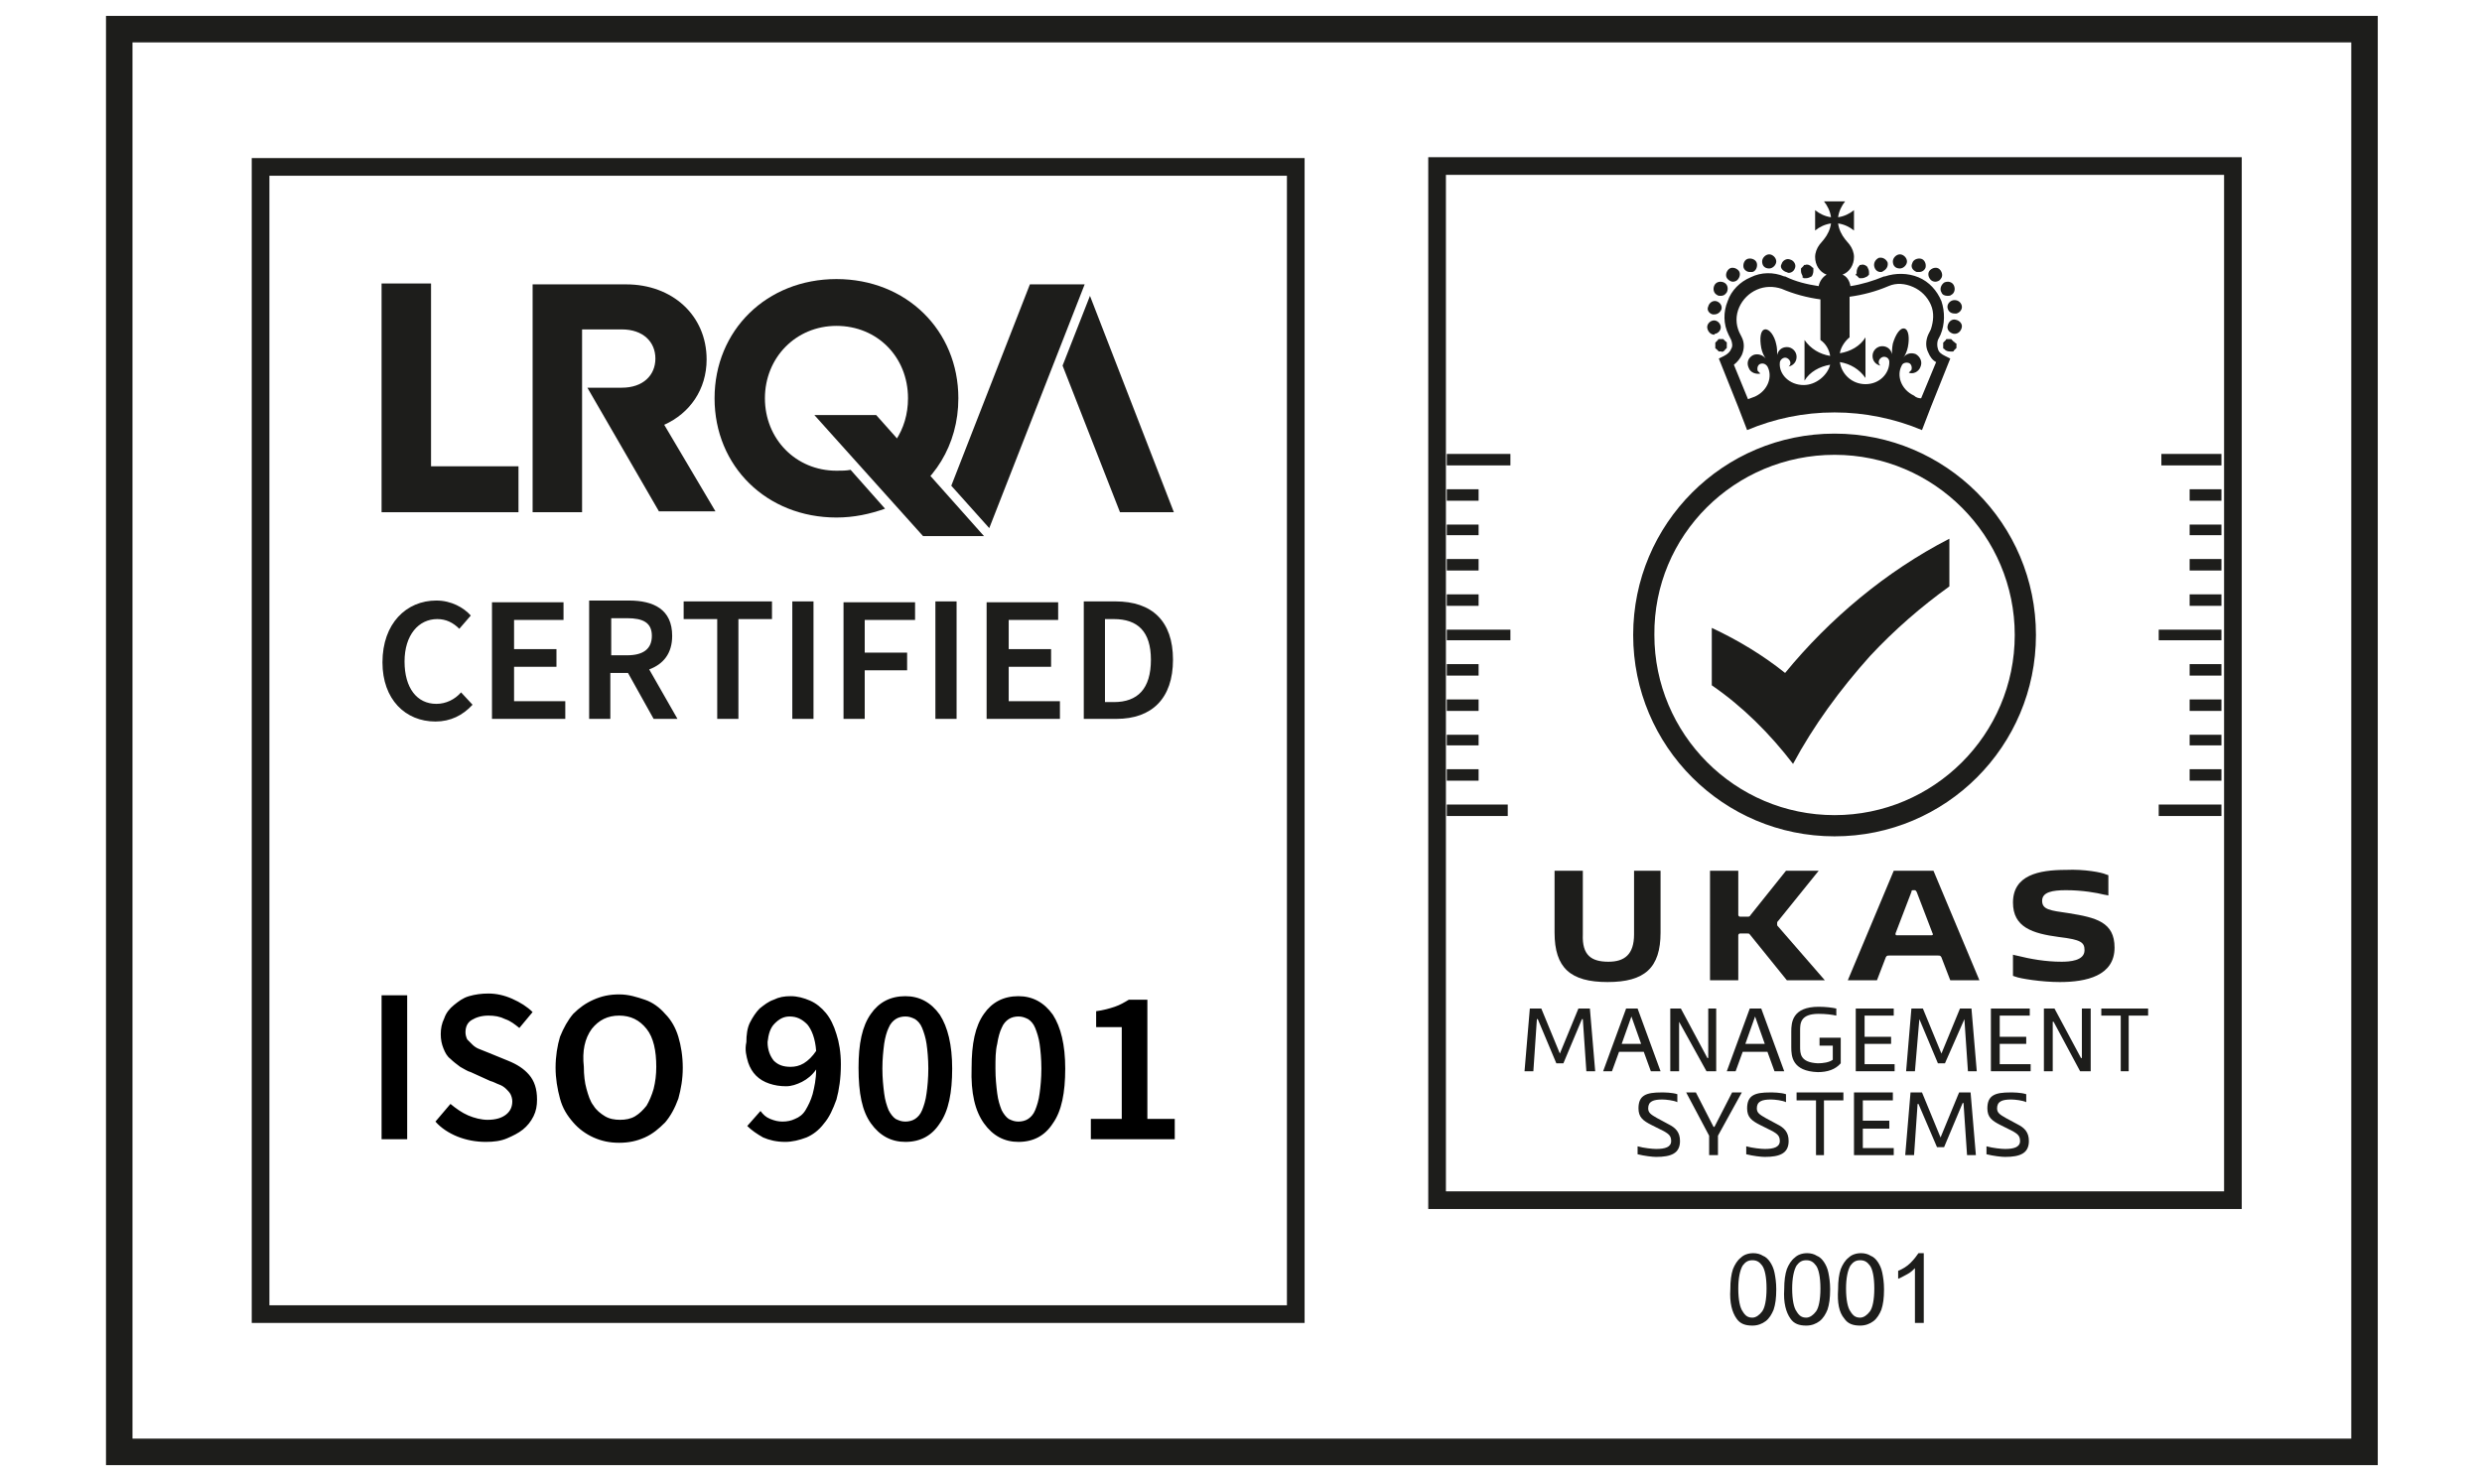
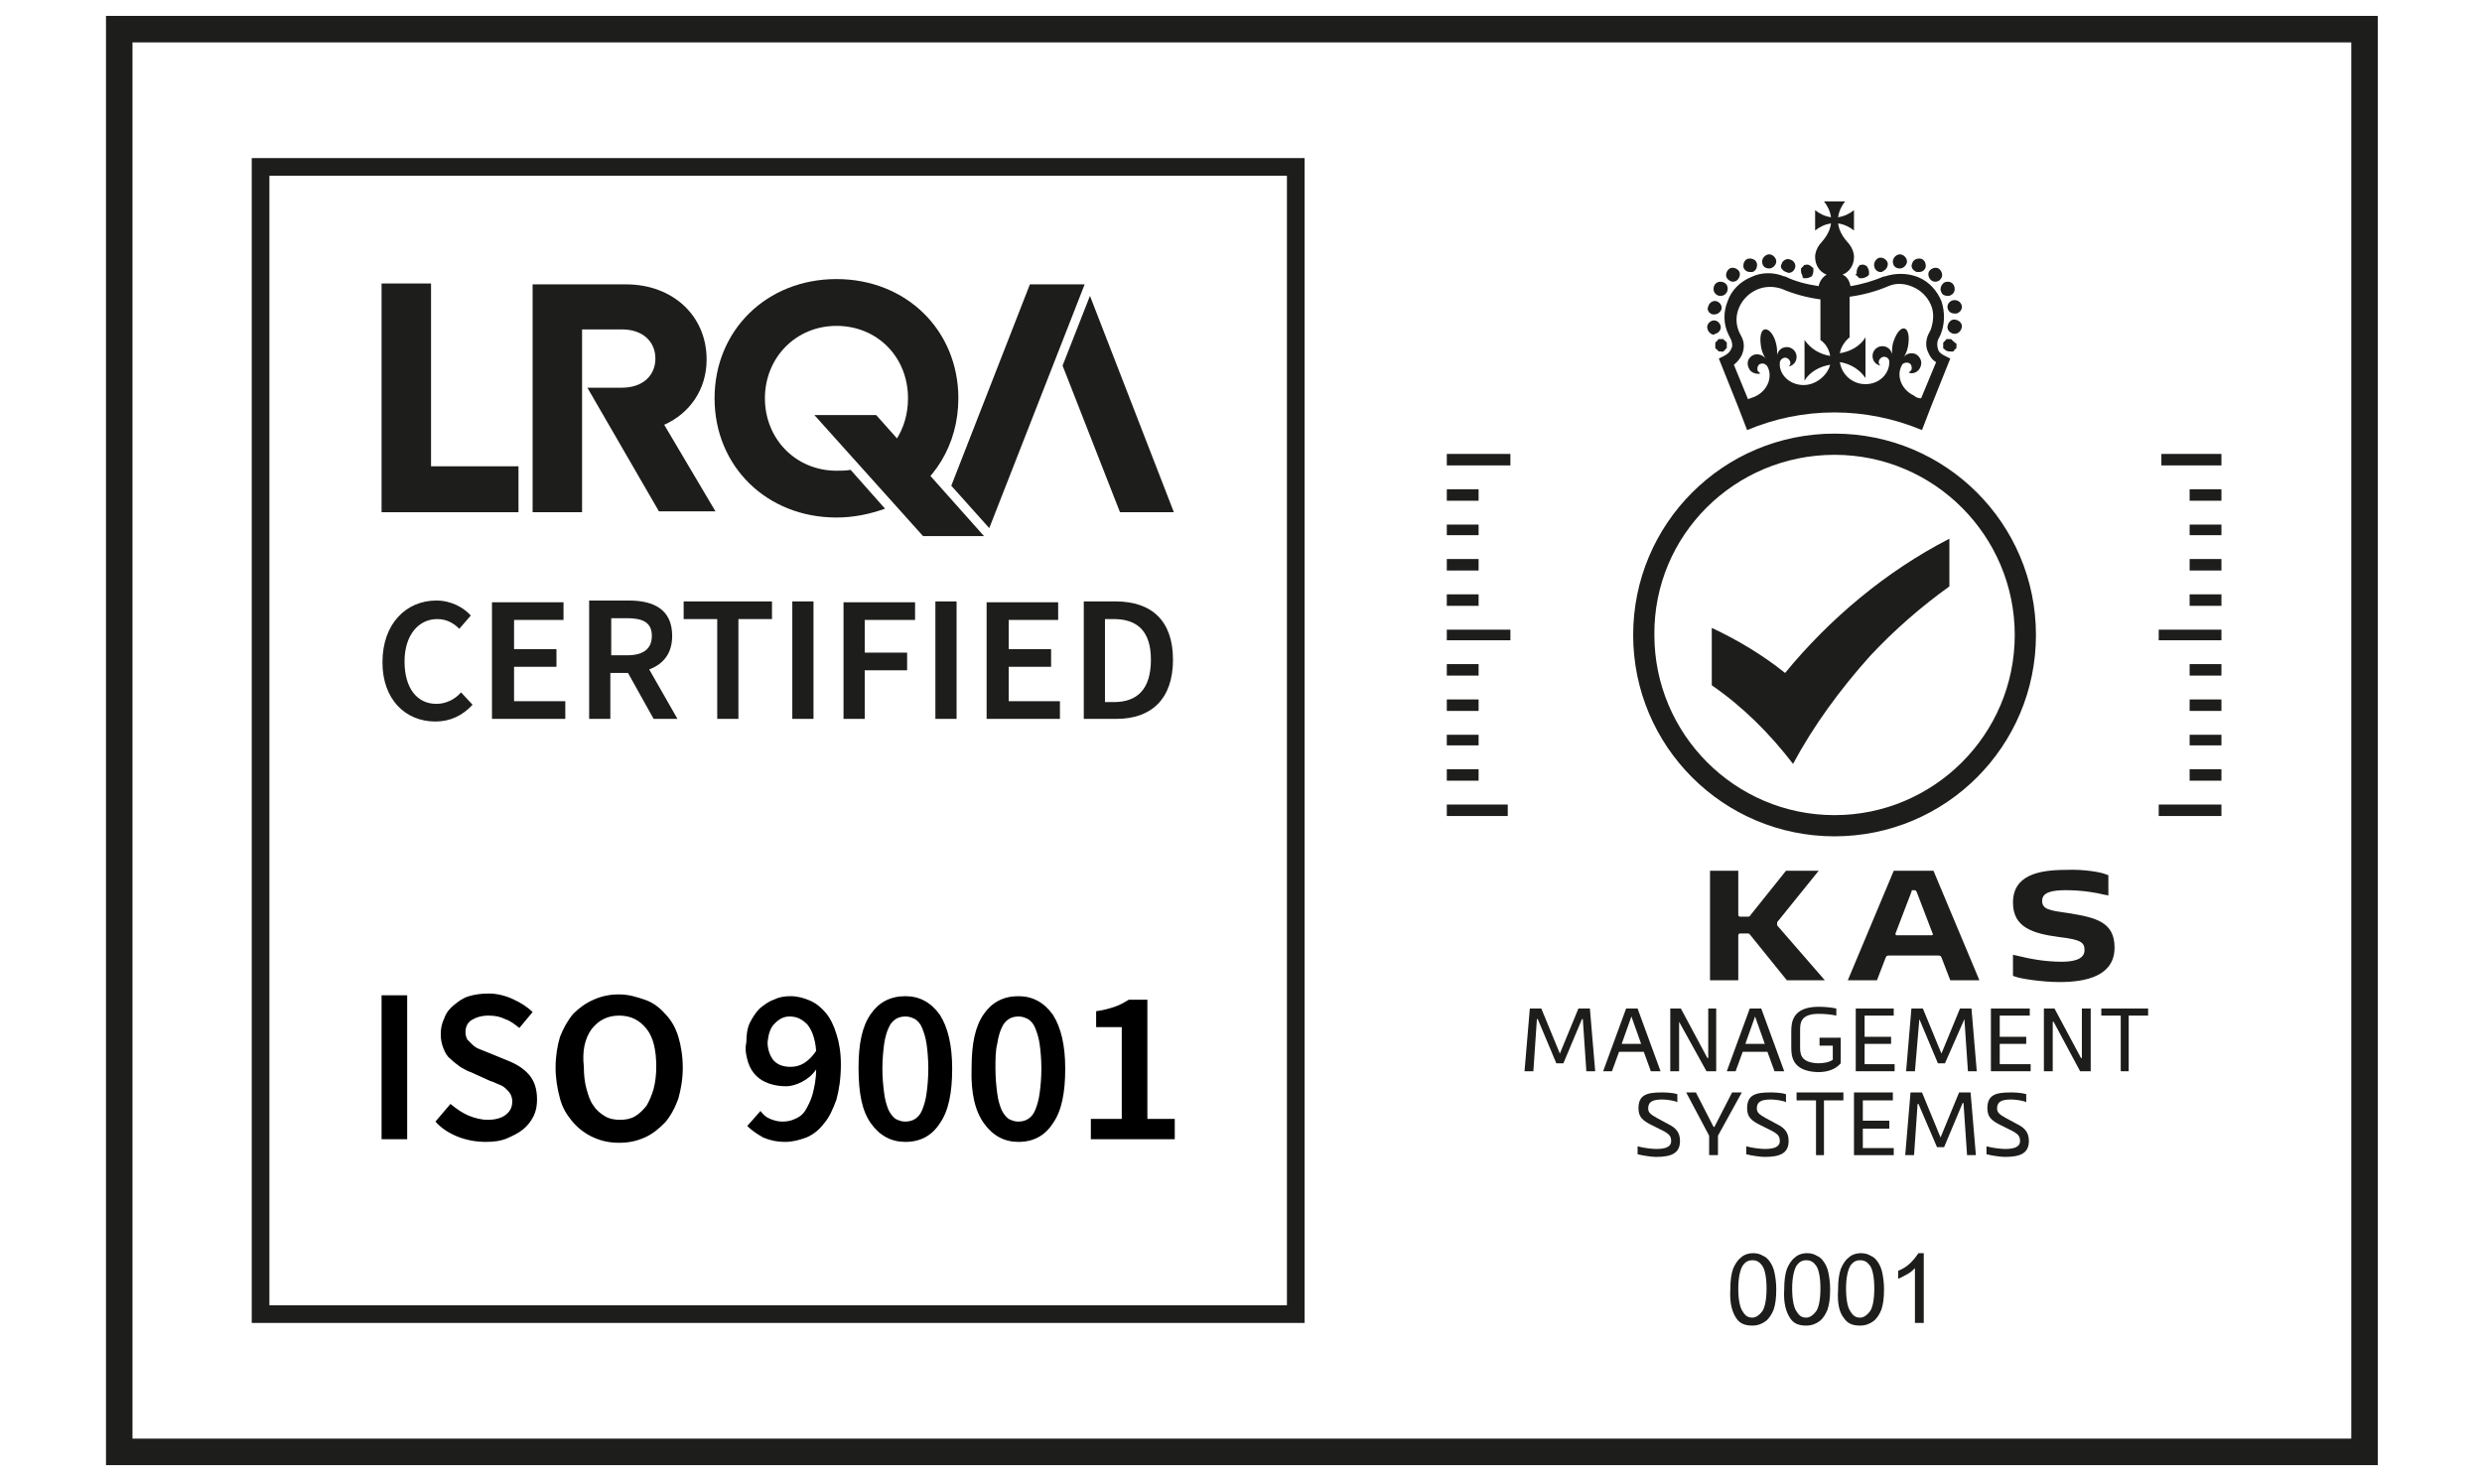
<svg xmlns="http://www.w3.org/2000/svg" version="1.1" id="Livello_1" x="0px" y="0px" viewBox="0 0 281 168" style="enable-background:new 0 0 281 168;" xml:space="preserve">
  <style type="text/css">
	.st0{fill:none;stroke:#1D1D1B;stroke-width:3;stroke-miterlimit:10;}
	.st1{fill:none;stroke:#1D1D1B;stroke-width:2;stroke-miterlimit:10;}
	.st2{fill:#1D1D1B;}
</style>
  <g>
    <polygon class="st0" points="267.7,164.4 13.5,164.4 13.5,3.3 267.7,3.3 267.7,164.4  " />
    <polygon class="st1" points="29.5,148.8 146.7,148.8 146.7,18.9 29.5,18.9 29.5,148.8  " />
    <polygon class="st2" points="48.8,52.8 48.8,32.1 43.2,32.1 43.2,58 58.7,58 58.7,52.8 48.8,52.8  " />
    <path class="st2" d="M101.4,57c4.3-2.2,7.1-6.6,7.1-11.9c0-7.7-5.9-13.5-13.8-13.5c-7.9,0-13.8,5.8-13.8,13.5   c0,7.7,5.9,13.5,13.8,13.5c2,0,3.8-0.4,5.5-1l-3.9-4.4c-0.5,0.1-1,0.1-1.6,0.1c-4.6,0-8.1-3.6-8.1-8.2s3.5-8.2,8.1-8.2   c4.6,0,8.1,3.5,8.1,8.2c0,3.6-2,6.5-5,7.6L101.4,57L101.4,57z" />
    <polygon class="st2" points="120.3,41.4 126.8,58 132.9,58 123.4,33.5 120.3,41.4  " />
    <polygon class="st2" points="116.6,32.2 107.7,55 112,59.8 122.8,32.2 116.6,32.2  " />
    <path class="st2" d="M66.6,44L66.6,44L66.6,44L66.6,44L66.6,44z M80,40.7c0-5-3.9-8.5-9.1-8.5H60.3V58h5.6V37.3h4.5   c2.4,0,3.8,1.4,3.8,3.3c0,1.9-1.4,3.3-3.8,3.3h-3.9l8.1,14H81l-5.8-9.8C78.1,46.8,80,44.1,80,40.7" />
    <polygon class="st2" points="99.2,47 92.2,47 104.5,60.7 111.4,60.7 111.4,60.7 99.2,47  " />
    <polygon class="st2" points="177,120.4 176.2,120.4 174.1,115.4 174,115.4 173.6,121.3 172.6,121.3 173.2,114.2 174.5,114.2    176.6,119.3 178.7,114.2 180,114.2 180.6,121.3 179.6,121.3 179.2,115.4 179.1,115.4 177,120.4  " />
    <path class="st2" d="M186.9,121.3l-0.8-2.2h-2.8l-0.8,2.2h-1l2.6-7.1h1.3l2.6,7.1H186.9L186.9,121.3z M183.6,118.2h2.2l-1.1-3.1h0   L183.6,118.2L183.6,118.2z" />
    <polygon class="st2" points="193.3,119.8 193.4,119.8 193.4,114.2 194.3,114.2 194.3,121.3 193.2,121.3 190.1,115.7 190.1,115.7    190.1,121.3 189.1,121.3 189.1,114.2 190.3,114.2 193.3,119.8  " />
    <path class="st2" d="M200.9,121.3l-0.8-2.2h-2.8l-0.8,2.2h-1l2.6-7.1h1.3l2.6,7.1H200.9L200.9,121.3z M197.6,118.2h2.2l-1.1-3.1h0   L197.6,118.2L197.6,118.2z" />
    <path class="st2" d="M205.8,121.4c-2.9-0.1-3-1.8-3-2.8v-1.8c0-1,0.1-2.8,3.1-2.8c0.8,0,1.6,0.1,2,0.2v0.8c-0.4-0.1-1.2-0.2-2-0.2   c-2.1,0-2.1,1.1-2.1,1.9v1.8c0,0.8,0,1.8,2,1.9c0.6,0,1.3-0.1,1.7-0.4v-1.6h-1.5v-0.9h2.4v2.9C207.8,121.1,206.9,121.4,205.8,121.4   L205.8,121.4L205.8,121.4L205.8,121.4z" />
    <polygon class="st2" points="210.1,121.3 210.1,114.2 214.4,114.2 214.4,115 211.1,115 211.1,117.4 214.1,117.4 214.1,118.2    211.1,118.2 211.1,120.5 214.5,120.5 214.5,121.3 210.1,121.3  " />
    <polygon class="st2" points="220.2,120.4 219.4,120.4 217.3,115.4 217.3,115.4 216.8,121.3 215.8,121.3 216.4,114.2 217.7,114.2    219.8,119.3 221.9,114.2 223.2,114.2 223.8,121.3 222.8,121.3 222.4,115.4 222.4,115.4 220.2,120.4  " />
    <polygon class="st2" points="225.4,121.3 225.4,114.2 229.8,114.2 229.8,115 226.4,115 226.4,117.4 229.4,117.4 229.4,118.2    226.4,118.2 226.4,120.5 229.9,120.5 229.9,121.3 225.4,121.3  " />
    <polygon class="st2" points="235.6,119.8 235.7,119.8 235.7,114.2 236.7,114.2 236.7,121.3 235.5,121.3 232.5,115.7 232.4,115.7    232.4,121.3 231.4,121.3 231.4,114.2 232.6,114.2 235.6,119.8  " />
    <polygon class="st2" points="240.1,115 237.9,115 237.9,114.2 243.2,114.2 243.2,115 241,115 241,121.3 240.1,121.3 240.1,115  " />
    <path class="st2" d="M188.2,124.5c-1,0-1.6,0.2-1.6,1c0,0.5,0.3,0.7,1,1.1l1.3,0.7c0.8,0.4,1.3,0.9,1.3,1.9c0,1.4-1,1.8-2.7,1.8   c-0.4,0-1.3-0.1-2.1-0.3v-0.9c0.7,0.2,1.7,0.3,2.1,0.3c1,0,1.7-0.2,1.7-0.9c0-0.6-0.3-0.8-0.8-1.1l-1.4-0.7c-1-0.5-1.5-0.9-1.5-1.9   c0-1.5,0.9-1.8,2.6-1.8c0.3,0,1.2,0,1.8,0.2v0.9C189.5,124.6,188.6,124.5,188.2,124.5L188.2,124.5L188.2,124.5L188.2,124.5z" />
    <polygon class="st2" points="194,127.6 194.1,127.6 196.1,123.7 197.2,123.7 194.5,128.6 194.5,130.8 193.5,130.8 193.5,128.6    190.9,123.7 192,123.7 194,127.6  " />
    <path class="st2" d="M200.5,124.5c-1,0-1.6,0.2-1.6,1c0,0.5,0.3,0.7,1,1.1l1.3,0.7c0.8,0.4,1.3,0.9,1.3,1.9c0,1.4-1,1.8-2.7,1.8   c-0.4,0-1.3-0.1-2.1-0.3v-0.9c0.7,0.2,1.7,0.3,2.1,0.3c1,0,1.7-0.2,1.7-0.9c0-0.6-0.3-0.8-0.8-1.1l-1.4-0.7c-1-0.5-1.5-0.9-1.5-1.9   c0-1.5,0.9-1.8,2.6-1.8c0.3,0,1.2,0,1.8,0.2v0.9C201.8,124.6,200.9,124.5,200.5,124.5L200.5,124.5L200.5,124.5L200.5,124.5z" />
    <polygon class="st2" points="205.6,124.6 203.4,124.6 203.4,123.7 208.7,123.7 208.7,124.6 206.5,124.6 206.5,130.8 205.6,130.8    205.6,124.6  " />
    <polygon class="st2" points="209.9,130.8 209.9,123.7 214.3,123.7 214.3,124.6 210.9,124.6 210.9,126.9 213.9,126.9 213.9,127.8    210.9,127.8 210.9,130 214.4,130 214.4,130.8 209.9,130.8  " />
    <polygon class="st2" points="220.1,129.9 219.3,129.9 217.2,125 217.1,125 216.7,130.8 215.7,130.8 216.3,123.7 217.6,123.7    219.7,128.8 221.8,123.7 223.1,123.7 223.7,130.8 222.7,130.8 222.3,124.9 222.2,124.9 220.1,129.9  " />
    <path class="st2" d="M227.7,124.5c-1,0-1.6,0.2-1.6,1c0,0.5,0.3,0.7,1,1.1l1.3,0.7c0.8,0.4,1.3,0.9,1.3,1.9c0,1.4-1,1.8-2.7,1.8   c-0.4,0-1.3-0.1-2.1-0.3v-0.9c0.7,0.2,1.7,0.3,2.1,0.3c1,0,1.7-0.2,1.7-0.9c0-0.6-0.3-0.8-0.8-1.1l-1.4-0.7c-1-0.5-1.5-0.9-1.5-1.9   c0-1.5,0.9-1.8,2.6-1.8c0.3,0,1.2,0,1.8,0.2v0.9C229,124.6,228.1,124.5,227.7,124.5L227.7,124.5L227.7,124.5L227.7,124.5z" />
    <path class="st2" d="M202.1,76.2c-2.5-2-5.3-3.7-8.3-5.1v1.8v1.5v0.3v1.2v1.7c3.5,2.4,6.6,5.5,9.2,8.9v0c2.3-4.3,5.3-8.4,8.7-12.2   c2.8-3,5.8-5.6,9-7.9v-0.3v-1.8v-0.8v-1.3V61C213.5,64.7,207.1,70.1,202.1,76.2L202.1,76.2L202.1,76.2L202.1,76.2z" />
    <path class="st2" d="M195.3,39.6c0,0,0.1-0.1,0.1-0.1c0,0,0.1-0.1,0.1-0.1c0,0,0-0.1,0-0.1c0-0.1,0-0.1,0-0.2c0-0.1,0-0.1,0-0.2   c0,0,0-0.1,0-0.1c0,0,0-0.1-0.1-0.1c0,0-0.1-0.1-0.1-0.1c0,0-0.1-0.1-0.1-0.1c0,0-0.1-0.1-0.1-0.1c0,0-0.1,0-0.1,0   c-0.1,0-0.2,0-0.3,0c0,0-0.1,0-0.1,0c0,0-0.1,0-0.1,0.1c0,0-0.1,0.1-0.1,0.1c0,0-0.1,0.1-0.1,0.1c0,0-0.1,0.1-0.1,0.1   c0,0,0,0.1,0,0.1c0,0.1,0,0.1,0,0.2c0,0.1,0,0.1,0,0.2c0,0.1,0,0.1,0,0.1c0,0,0,0.1,0.1,0.1c0,0,0.1,0.1,0.1,0.1   c0,0,0.1,0.1,0.1,0.1c0,0,0.1,0.1,0.1,0.1c0,0,0.1,0,0.1,0c0.1,0,0.1,0,0.2,0C194.9,39.9,195.2,39.8,195.3,39.6" />
    <path class="st2" d="M194.4,33.4c0.1,0.1,0.3,0.1,0.4,0.1c0.3,0,0.5-0.1,0.7-0.4c0.2-0.4,0.1-0.9-0.3-1.1c-0.4-0.2-0.9-0.1-1.1,0.3   C193.9,32.7,194,33.2,194.4,33.4" />
    <path class="st2" d="M196.2,31.9c0.2,0,0.4-0.1,0.5-0.2c0.3-0.3,0.4-0.8,0.1-1.1c-0.3-0.3-0.8-0.4-1.1-0.1   c-0.3,0.3-0.4,0.8-0.1,1.1C195.8,31.8,196,31.9,196.2,31.9" />
    <path class="st2" d="M198.1,30.8c0.1,0,0.2,0,0.3,0c0.4-0.1,0.6-0.6,0.5-1c-0.1-0.4-0.6-0.6-1-0.5c-0.4,0.1-0.6,0.6-0.5,1   C197.5,30.6,197.8,30.8,198.1,30.8" />
    <path class="st2" d="M200.3,30.4c0.4,0,0.8-0.4,0.8-0.8c0-0.4-0.4-0.8-0.8-0.8c-0.4,0-0.8,0.4-0.8,0.8   C199.5,30.1,199.8,30.4,200.3,30.4" />
    <path class="st2" d="M202.2,30.8c0.1,0,0.2,0.1,0.3,0.1c0.3,0,0.6-0.2,0.7-0.5c0.2-0.4-0.1-0.9-0.5-1c-0.4-0.2-0.9,0.1-1,0.5   C201.5,30.2,201.7,30.6,202.2,30.8" />
    <path class="st2" d="M193.9,35.6c0.1,0,0.1,0,0.2,0c0.4,0,0.7-0.3,0.8-0.6c0.1-0.4-0.2-0.8-0.6-0.9c-0.4-0.1-0.8,0.2-0.9,0.6   C193.2,35.1,193.5,35.5,193.9,35.6" />
    <path class="st2" d="M194.2,37.8c0.4-0.1,0.7-0.5,0.6-0.9v0c-0.1-0.4-0.5-0.7-0.9-0.6c-0.4,0.1-0.7,0.5-0.6,0.9   c0.1,0.4,0.4,0.7,0.8,0.7C194.1,37.8,194.1,37.8,194.2,37.8" />
    <path class="st2" d="M204.1,31.4c0,0,0.1,0.1,0.1,0.1c0,0,0.1,0,0.1,0c0.1,0,0.1,0,0.2,0c0.2,0,0.4-0.1,0.6-0.2   c0.1-0.1,0.2-0.4,0.2-0.6c0-0.1,0-0.1,0-0.2c0-0.1,0-0.1,0-0.1c0,0,0-0.1-0.1-0.1c0,0-0.1-0.1-0.1-0.1c-0.2-0.2-0.5-0.3-0.7-0.2   c-0.1,0-0.1,0-0.1,0c0,0-0.1,0-0.1,0.1c0,0-0.1,0.1-0.1,0.1c0,0-0.1,0.1-0.1,0.1c0,0-0.1,0.1-0.1,0.1c0,0,0,0.1,0,0.1   c0,0.1,0,0.1,0,0.2c0,0.2,0.1,0.4,0.2,0.6C204,31.4,204,31.4,204.1,31.4" />
    <path class="st2" d="M221.3,38.8c0,0,0-0.1-0.1-0.1c0,0-0.1-0.1-0.1-0.1c0,0-0.1-0.1-0.1-0.1c0,0-0.1-0.1-0.1-0.1c0,0-0.1,0-0.1,0   c-0.1,0-0.2,0-0.3,0c-0.1,0-0.1,0-0.1,0c0,0-0.1,0-0.1,0.1c0,0-0.1,0.1-0.1,0.1c0,0-0.1,0.1-0.1,0.1c0,0-0.1,0.1-0.1,0.1   c0,0,0,0.1,0,0.1c0,0.1,0,0.1,0,0.2c0,0.1,0,0.1,0,0.2c0,0.1,0,0.1,0,0.1c0,0,0,0.1,0.1,0.1c0,0,0.1,0.1,0.1,0.1   c0.1,0.1,0.3,0.2,0.6,0.2c0.1,0,0.1,0,0.2,0c0.1,0,0.1,0,0.1,0c0,0,0.1,0,0.1-0.1c0,0,0.1-0.1,0.1-0.1c0,0,0.1-0.1,0.1-0.1   c0,0,0.1-0.1,0.1-0.1c0,0,0-0.1,0-0.1c0-0.1,0-0.1,0-0.2c0-0.1,0-0.1,0-0.2C221.4,38.9,221.4,38.8,221.3,38.8" />
    <path class="st2" d="M217,30.8c0.1,0,0.2,0,0.3,0c0.3,0,0.6-0.2,0.7-0.5c0.1-0.4-0.1-0.9-0.5-1c-0.4-0.1-0.9,0.1-1,0.5   C216.3,30.2,216.5,30.6,217,30.8" />
    <path class="st2" d="M218.6,31.7c0.1,0.1,0.3,0.2,0.5,0.2c0.2,0,0.5-0.1,0.6-0.3c0.3-0.3,0.2-0.8-0.1-1.1c-0.3-0.3-0.8-0.2-1.1,0.1   C218.2,30.9,218.3,31.4,218.6,31.7" />
    <path class="st2" d="M219.8,33.1c0.1,0.3,0.4,0.4,0.7,0.4c0.1,0,0.3,0,0.4-0.1c0.4-0.2,0.5-0.7,0.3-1.1c-0.2-0.4-0.7-0.5-1.1-0.3   C219.7,32.3,219.6,32.8,219.8,33.1" />
    <path class="st2" d="M215.1,30.4c0.4,0,0.8-0.4,0.8-0.8c0-0.4-0.4-0.8-0.8-0.8h0c-0.4,0-0.8,0.4-0.8,0.8   C214.3,30.1,214.6,30.4,215.1,30.4" />
    <path class="st2" d="M221.1,34c-0.4,0.1-0.7,0.5-0.6,0.9c0.1,0.4,0.4,0.6,0.8,0.6c0,0,0.1,0,0.2,0c0.4-0.1,0.7-0.5,0.6-0.9   C222,34.2,221.6,33.9,221.1,34" />
    <path class="st2" d="M221.4,36.2c-0.4-0.1-0.8,0.2-0.9,0.7c-0.1,0.4,0.2,0.8,0.7,0.9c0,0,0.1,0,0.1,0c0.4,0,0.7-0.3,0.8-0.7   C222.2,36.7,221.9,36.3,221.4,36.2" />
    <path class="st2" d="M212.9,30.8c0.1,0,0.2,0,0.3-0.1c0.4-0.2,0.6-0.6,0.5-1c-0.2-0.4-0.6-0.6-1-0.5c-0.4,0.2-0.6,0.6-0.5,1   C212.3,30.6,212.6,30.8,212.9,30.8" />
    <path class="st2" d="M210.1,31.1c0,0,0,0.1,0.1,0.1c0,0,0.1,0.1,0.1,0.1c0,0,0.1,0.1,0.1,0.1c0,0,0.1,0.1,0.1,0.1c0,0,0.1,0,0.1,0   c0.1,0,0.1,0,0.2,0c0.2,0,0.4-0.1,0.6-0.2c0,0,0.1-0.1,0.1-0.1c0,0,0.1-0.1,0.1-0.1c0,0,0-0.1,0-0.1c0-0.1,0-0.1,0-0.2   c0-0.2-0.1-0.4-0.2-0.6c-0.2-0.2-0.5-0.3-0.7-0.2c-0.1,0-0.1,0-0.1,0c0,0-0.1,0-0.1,0.1c0,0-0.1,0.1-0.1,0.1   c-0.1,0.1-0.2,0.4-0.2,0.6c0,0.1,0,0.1,0,0.2C210.1,31,210.1,31,210.1,31.1" />
    <path class="st2" d="M219.4,39.5c-0.1-0.3-0.1-0.7,0-1l0.3-0.6c0.5-1.2,0.5-2.6,0.1-3.8c-0.5-1.2-1.4-2.2-2.6-2.7   c-1.2-0.5-2.6-0.5-3.8-0.1l-0.1,0l0,0c-1.2,0.5-2.5,0.9-3.8,1.1c-0.1-0.6-0.4-1.1-0.9-1.3c0.8-0.3,1.3-1.1,1.3-2   c0-0.5-0.2-1-0.5-1.4h0l-0.5-0.6c-0.4-0.5-0.7-1.1-0.8-1.8c0.7,0.1,1.3,0.4,1.8,0.8v-2.3c-0.5,0.4-1.1,0.7-1.8,0.8   c0.1-0.7,0.4-1.3,0.8-1.8h-1.2h-1.2c0.4,0.5,0.7,1.1,0.8,1.8c-0.7-0.1-1.3-0.4-1.8-0.8v2.3c0.5-0.4,1.1-0.7,1.8-0.8   c-0.1,0.7-0.4,1.3-0.8,1.8l-0.5,0.6h0c-0.3,0.4-0.5,0.9-0.5,1.4c0,0.9,0.5,1.7,1.3,2c-0.5,0.3-0.8,0.8-0.9,1.3   c-1.3-0.2-2.6-0.5-3.8-1.1l-0.1,0c-1.2-0.5-2.6-0.5-3.8,0.1c-1.2,0.5-2.2,1.5-2.6,2.7c-0.5,1.2-0.5,2.6,0.1,3.8l0.3,0.6   c0.1,0.3,0.2,0.7,0,1c-0.1,0.3-0.4,0.6-0.8,0.8l-0.6,0.3l2.2,5.5l1,2.6c3.1-1.3,6.4-2,9.9-2c3.4,0,6.8,0.7,9.9,2l1-2.6l2.2-5.5   l-0.6-0.3C219.8,40.1,219.5,39.9,219.4,39.5 M207.7,24.9L207.7,24.9L207.7,24.9L207.7,24.9L207.7,24.9L207.7,24.9z M204.2,43.6   c-1.6,0-2.8-1.2-2.7-2.5c0-0.3,0.3-0.6,0.6-0.6c0.3,0,0.6,0.3,0.6,0.6c0,0.2-0.1,0.3-0.2,0.4c0.5-0.1,0.9-0.5,0.9-1.1   c0-0.6-0.5-1.1-1.1-1.1c-0.6,0-1,0.4-1.1,0.9h0c0-0.4,0-0.8-0.1-1.2c-0.2-1-0.8-1.8-1.3-1.7l0,0c-0.5,0.1-0.6,1-0.4,2.1   c0.1,0.5,0.3,0.9,0.5,1.2l0,0c-0.3-0.4-0.9-0.6-1.4-0.4c-0.6,0.3-0.8,0.9-0.5,1.5c0.2,0.5,0.8,0.7,1.3,0.6   c-0.1-0.1-0.2-0.2-0.3-0.3c-0.1-0.3,0-0.7,0.3-0.8c0.3-0.1,0.6,0,0.8,0.3c0.6,1.1,0.1,2.7-1.4,3.4c-0.3,0.1-0.5,0.2-0.8,0.3   l-1.6-3.9c0.4-0.3,0.7-0.7,0.9-1.1c0.3-0.7,0.3-1.4,0-2l-0.3-0.6c-0.4-0.9-0.4-1.9,0-2.8c0.4-0.9,1.1-1.6,2-2   c0.9-0.4,1.9-0.4,2.8-0.1c1.4,0.6,2.9,1,4.4,1.2v3.4v1.2c0.6,0.4,1,1.1,1.1,1.8c-1.2-0.2-2.2-0.8-2.9-1.8v4.6   c0.6-1,1.7-1.6,2.9-1.8C206.9,42.5,205.6,43.6,204.2,43.6 M217.5,45.1c-0.3,0-0.6-0.1-0.8-0.3c-1.5-0.7-2-2.3-1.4-3.4   c0.1-0.3,0.5-0.4,0.8-0.3c0.3,0.1,0.4,0.5,0.3,0.8c-0.1,0.1-0.2,0.2-0.3,0.3c0.5,0.2,1.1-0.1,1.3-0.6c0.3-0.6,0-1.2-0.5-1.5   c-0.5-0.2-1.1-0.1-1.4,0.4l0,0c0.2-0.3,0.4-0.7,0.5-1.2c0.2-1,0.1-2-0.4-2.1l0,0c-0.5-0.1-1,0.7-1.3,1.7c-0.1,0.5-0.1,0.9-0.1,1.2   h0c-0.1-0.5-0.5-0.9-1.1-0.9c-0.6,0-1.1,0.5-1.1,1.1c0,0.6,0.4,1,0.9,1.1c-0.1-0.1-0.2-0.2-0.2-0.4c0-0.3,0.3-0.6,0.6-0.6   c0.3,0,0.6,0.2,0.6,0.6c0,1.3-1.1,2.5-2.7,2.5c-1.5,0-2.7-1.1-2.9-2.5c1.2,0.2,2.2,0.8,2.9,1.8v-4.6c-0.6,1-1.7,1.6-2.9,1.8   c0.1-0.7,0.6-1.4,1.1-1.8v-1.2v-3.4c1.5-0.2,3-0.6,4.4-1.2c0.9-0.4,1.9-0.3,2.8,0.1c0.9,0.4,1.6,1.1,2,2c0.4,0.9,0.3,1.9,0,2.8   l-0.3,0.6c-0.3,0.7-0.3,1.4,0,2c0.2,0.5,0.5,0.9,0.9,1.1L217.5,45.1L217.5,45.1L217.5,45.1z" />
    <path class="st2" d="M207.7,51.5c11.3,0,20.4,9.2,20.4,20.4c0,11.3-9.2,20.4-20.4,20.4c-11.3,0-20.4-9.2-20.4-20.4   C187.2,60.6,196.4,51.5,207.7,51.5 M207.7,49.1c-12.6,0-22.8,10.2-22.8,22.8s10.2,22.8,22.8,22.8s22.8-10.2,22.8-22.8   S220.3,49.1,207.7,49.1L207.7,49.1L207.7,49.1L207.7,49.1z" />
-     <path class="st2" d="M182.1,108.9c1.8,0,2.9-0.8,2.9-3.1v-7.2h3v7c0,4-1.8,5.6-6,5.6c-4.2,0-6-1.6-6-5.6v-7h3.2v7.2   C179.1,108.2,180.2,108.9,182.1,108.9L182.1,108.9L182.1,108.9L182.1,108.9z" />
    <path class="st2" d="M196.8,98.6v5c0,0.1,0.1,0.2,0.2,0.2h0.8c0.2,0,0.3,0,0.4-0.2l4-5h3.7l-4.6,5.7c-0.1,0.1-0.1,0.1-0.1,0.2v0.2   c0,0.1,0,0.1,0.1,0.2l5.3,6.1h-4.3l-4.2-5.2c-0.1-0.1-0.1-0.1-0.3-0.1H197c-0.1,0-0.2,0.1-0.2,0.2v5.1l-3.2,0V98.6H196.8   L196.8,98.6z" />
    <path class="st2" d="M220.8,111l-1-2.6c-0.1-0.2-0.2-0.2-0.4-0.2c-0.4,0-1.7,0-2.9,0c-1.1,0-2.2,0-2.6,0c-0.2,0-0.3,0-0.4,0.2   l-1,2.6h-3.3l5.2-12.4h4.5l5.2,12.4H220.8L220.8,111z M218.7,105.9c0.1,0,0.2-0.1,0.1-0.2l-1.8-4.7c-0.1-0.1-0.1-0.2-0.2-0.2h-0.2   c-0.1,0-0.2,0-0.2,0.2l-1.8,4.7c0,0.1,0,0.2,0.1,0.2L218.7,105.9L218.7,105.9L218.7,105.9z" />
    <path class="st2" d="M238.4,99c0.3,0.1,0.3,0.1,0.3,0.1l0,0.8l0,1.1v0.4c0,0-0.4-0.1-0.5-0.1c-0.8-0.2-2.4-0.5-4.3-0.5   c-1.5,0-2.7,0.2-2.7,1.2c0,1,0.9,1.1,3,1.4c3.1,0.5,5.2,1,5.2,3.9c0,3.2-3.2,3.9-6.2,3.9c-2.1,0-4.5-0.4-5-0.6   c-0.3-0.1-0.3-0.1-0.3-0.1l0-0.9l0-1.2l0-0.3c0,0,0.3,0.1,0.4,0.1c1.6,0.4,3.3,0.7,5.1,0.7c0.9,0,2.6-0.1,2.6-1.3   c0-0.9-0.4-1.2-2.9-1.5c-3-0.4-5.2-1.1-5.2-3.9c0-3.1,2.9-3.7,6-3.7C236,98.4,238,98.8,238.4,99L238.4,99L238.4,99L238.4,99z" />
    <polygon class="st2" points="171,52.7 163.8,52.7 163.8,51.4 171,51.4 171,52.7  " />
    <polygon class="st2" points="171,72.5 163.8,72.5 163.8,71.3 171,71.3 171,72.5  " />
    <polygon class="st2" points="167.4,56.7 163.8,56.7 163.8,55.4 167.4,55.4 167.4,56.7  " />
    <polygon class="st2" points="167.4,60.6 163.8,60.6 163.8,59.4 167.4,59.4 167.4,60.6  " />
    <polygon class="st2" points="167.4,64.6 163.8,64.6 163.8,63.3 167.4,63.3 167.4,64.6  " />
    <polygon class="st2" points="167.4,68.6 163.8,68.6 163.8,67.3 167.4,67.3 167.4,68.6  " />
    <polygon class="st2" points="170.7,92.4 163.8,92.4 163.8,91.1 170.7,91.1 170.7,92.4  " />
    <polygon class="st2" points="167.4,76.5 163.8,76.5 163.8,75.2 167.4,75.2 167.4,76.5  " />
    <polygon class="st2" points="167.4,80.5 163.8,80.5 163.8,79.2 167.4,79.2 167.4,80.5  " />
    <polygon class="st2" points="167.4,84.4 163.8,84.4 163.8,83.2 167.4,83.2 167.4,84.4  " />
    <polygon class="st2" points="167.4,88.4 163.8,88.4 163.8,87.1 167.4,87.1 167.4,88.4  " />
    <polygon class="st2" points="251.5,92.4 244.4,92.4 244.4,91.1 251.5,91.1 251.5,92.4  " />
    <polygon class="st2" points="251.5,72.5 244.4,72.5 244.4,71.3 251.5,71.3 251.5,72.5  " />
    <polygon class="st2" points="251.5,88.4 247.9,88.4 247.9,87.1 251.5,87.1 251.5,88.4  " />
    <polygon class="st2" points="251.5,84.4 247.9,84.4 247.9,83.2 251.5,83.2 251.5,84.4  " />
    <polygon class="st2" points="251.5,80.5 247.9,80.5 247.9,79.2 251.5,79.2 251.5,80.5  " />
    <polygon class="st2" points="251.5,76.5 247.9,76.5 247.9,75.2 251.5,75.2 251.5,76.5  " />
    <polygon class="st2" points="251.5,52.7 244.7,52.7 244.7,51.4 251.5,51.4 251.5,52.7  " />
    <polygon class="st2" points="251.5,68.6 247.9,68.6 247.9,67.3 251.5,67.3 251.5,68.6  " />
    <polygon class="st2" points="251.5,64.6 247.9,64.6 247.9,63.3 251.5,63.3 251.5,64.6  " />
    <polygon class="st2" points="251.5,60.6 247.9,60.6 247.9,59.4 251.5,59.4 251.5,60.6  " />
    <polygon class="st2" points="251.5,56.7 247.9,56.7 247.9,55.4 251.5,55.4 251.5,56.7  " />
-     <polygon class="st1" points="162.7,18.8 162.7,135.9 252.8,135.9 252.8,18.8 162.7,18.8  " />
    <path class="st2" d="M196.6,149.3c0.4,0.6,1,0.8,1.8,0.8c0.6,0,1.1-0.2,1.5-0.5c0.4-0.3,0.7-0.8,0.9-1.3c0.2-0.6,0.3-1.3,0.3-2.3   c0-0.8-0.1-1.4-0.2-1.9c-0.1-0.5-0.3-0.9-0.5-1.2c-0.2-0.3-0.5-0.6-0.8-0.7c-0.3-0.2-0.7-0.3-1.1-0.3c-0.6,0-1.1,0.2-1.4,0.5   c-0.4,0.3-0.7,0.8-0.9,1.3c-0.2,0.6-0.3,1.3-0.3,2.3C195.8,147.5,196.1,148.6,196.6,149.3L196.6,149.3L196.6,149.3L196.6,149.3z    M197.3,143.3c0.3-0.4,0.6-0.6,1.1-0.6c0.5,0,0.8,0.2,1.1,0.6c0.3,0.4,0.5,1.3,0.5,2.6c0,1.3-0.2,2.2-0.5,2.6   c-0.3,0.4-0.7,0.7-1.1,0.7c-0.5,0-0.8-0.2-1.1-0.7c-0.3-0.4-0.5-1.3-0.5-2.6C196.8,144.7,197,143.8,197.3,143.3L197.3,143.3   L197.3,143.3L197.3,143.3z M202.7,149.3c0.4,0.6,1,0.8,1.8,0.8c0.6,0,1.1-0.2,1.5-0.5c0.4-0.3,0.7-0.8,0.9-1.3   c0.2-0.6,0.3-1.3,0.3-2.3c0-0.8-0.1-1.4-0.2-1.9c-0.1-0.5-0.3-0.9-0.5-1.2c-0.2-0.3-0.5-0.6-0.8-0.7c-0.3-0.2-0.7-0.3-1.1-0.3   c-0.6,0-1.1,0.2-1.4,0.5c-0.4,0.3-0.7,0.8-0.9,1.3c-0.2,0.6-0.3,1.3-0.3,2.3C201.9,147.5,202.2,148.6,202.7,149.3L202.7,149.3   L202.7,149.3L202.7,149.3z M203.4,143.3c0.3-0.4,0.6-0.6,1.1-0.6c0.5,0,0.8,0.2,1.1,0.6c0.3,0.4,0.5,1.3,0.5,2.6   c0,1.3-0.2,2.2-0.5,2.6c-0.3,0.4-0.7,0.7-1.1,0.7c-0.5,0-0.8-0.2-1.1-0.7c-0.3-0.4-0.5-1.3-0.5-2.6   C202.9,144.7,203.1,143.8,203.4,143.3L203.4,143.3L203.4,143.3L203.4,143.3z M208.8,149.3c0.4,0.6,1,0.8,1.8,0.8   c0.6,0,1.1-0.2,1.5-0.5c0.4-0.3,0.7-0.8,0.9-1.3c0.2-0.6,0.3-1.3,0.3-2.3c0-0.8-0.1-1.4-0.2-1.9c-0.1-0.5-0.3-0.9-0.5-1.2   c-0.2-0.3-0.5-0.6-0.8-0.7c-0.3-0.2-0.7-0.3-1.1-0.3c-0.6,0-1.1,0.2-1.4,0.5c-0.4,0.3-0.7,0.8-0.9,1.3c-0.2,0.6-0.3,1.3-0.3,2.3   C208,147.5,208.2,148.6,208.8,149.3L208.8,149.3L208.8,149.3L208.8,149.3z M209.5,143.3c0.3-0.4,0.6-0.6,1.1-0.6   c0.5,0,0.8,0.2,1.1,0.6c0.3,0.4,0.5,1.3,0.5,2.6c0,1.3-0.2,2.2-0.5,2.6c-0.3,0.4-0.7,0.7-1.1,0.7c-0.5,0-0.8-0.2-1.1-0.7   c-0.3-0.4-0.5-1.3-0.5-2.6C209,144.7,209.2,143.8,209.5,143.3L209.5,143.3L209.5,143.3L209.5,143.3z M217.8,141.9h-0.6   c-0.2,0.3-0.5,0.7-0.9,1.1c-0.4,0.4-0.9,0.7-1.4,0.9v0.9c0.3-0.1,0.6-0.3,1-0.5c0.4-0.2,0.7-0.5,0.9-0.7v6.2h1V141.9L217.8,141.9z" />
    <path class="st2" d="M49.3,81.7c1.7,0,3.1-0.7,4.2-1.9l-1.3-1.4c-0.7,0.8-1.7,1.3-2.8,1.3c-2.2,0-3.6-1.8-3.6-4.8   c0-3,1.6-4.8,3.7-4.8c1,0,1.8,0.4,2.5,1.1l1.3-1.5c-0.8-0.9-2.2-1.7-3.9-1.7c-3.4,0-6.1,2.6-6.1,7C43.3,79.2,45.9,81.7,49.3,81.7   L49.3,81.7z M55.7,81.4H64v-2h-5.8v-3.9h4.8v-2h-4.8v-3.3h5.6v-2h-8.1V81.4L55.7,81.4z M66.7,81.4h2.4v-5.2h2l2.9,5.2h2.7l-3.2-5.6   c1.6-0.6,2.6-1.8,2.6-3.8c0-3-2.1-4-4.9-4h-4.5V81.4L66.7,81.4z M69.2,74.3V70H71c1.8,0,2.8,0.5,2.8,2c0,1.5-1,2.2-2.8,2.2H69.2   L69.2,74.3z M81.2,81.4h2.4V70.1h3.8v-2H77.4v2h3.8V81.4L81.2,81.4z M89.7,81.4h2.4V68.1h-2.4V81.4L89.7,81.4z M95.5,81.4h2.4v-5.5   h4.8v-2h-4.8v-3.7h5.7v-2h-8.1V81.4L95.5,81.4z M105.9,81.4h2.4V68.1h-2.4V81.4L105.9,81.4z M111.7,81.4h8.3v-2h-5.8v-3.9h4.8v-2   h-4.8v-3.3h5.6v-2h-8.1V81.4L111.7,81.4z M122.7,81.4h3.7c4,0,6.4-2.3,6.4-6.7c0-4.4-2.4-6.6-6.5-6.6h-3.6V81.4L122.7,81.4z    M125.1,79.5v-9.4h1c2.7,0,4.2,1.4,4.2,4.6c0,3.3-1.5,4.8-4.2,4.8H125.1L125.1,79.5z" />
    <path d="M46.1,129v-16.3h-2.9V129H46.1L46.1,129z M51.8,128.7c1,0.4,2.1,0.6,3.2,0.6c0.9,0,1.7-0.1,2.4-0.4c0.7-0.3,1.3-0.6,1.8-1   c0.5-0.4,0.9-0.9,1.2-1.5c0.3-0.6,0.4-1.2,0.4-1.9c0-1.2-0.3-2.1-0.9-2.8c-0.6-0.7-1.4-1.2-2.4-1.6l-2.2-0.9   c-0.3-0.1-0.7-0.3-1-0.4c-0.3-0.1-0.6-0.3-0.8-0.5c-0.2-0.2-0.4-0.4-0.6-0.6c-0.1-0.2-0.2-0.5-0.2-0.8c0-0.6,0.2-1.1,0.7-1.4   c0.5-0.3,1.1-0.5,1.9-0.5c0.7,0,1.3,0.1,1.9,0.4c0.6,0.2,1.1,0.6,1.6,1l1.5-1.8c-0.6-0.6-1.4-1.1-2.3-1.5c-0.9-0.4-1.8-0.6-2.7-0.6   c-0.8,0-1.5,0.1-2.2,0.3c-0.7,0.2-1.2,0.6-1.7,1c-0.5,0.4-0.9,0.9-1.1,1.5c-0.3,0.6-0.4,1.2-0.4,1.8c0,0.6,0.1,1.1,0.3,1.6   c0.2,0.5,0.4,0.9,0.8,1.2c0.3,0.3,0.7,0.6,1.1,0.9c0.4,0.2,0.8,0.5,1.2,0.6l2.2,1c0.4,0.1,0.7,0.3,1,0.4c0.3,0.1,0.6,0.3,0.8,0.5   c0.2,0.2,0.4,0.4,0.5,0.6c0.1,0.2,0.2,0.5,0.2,0.8c0,0.6-0.2,1.1-0.7,1.5c-0.5,0.4-1.2,0.6-2.1,0.6c-0.7,0-1.5-0.2-2.2-0.5   c-0.7-0.3-1.4-0.8-2-1.3l-1.7,2C49.9,127.7,50.8,128.3,51.8,128.7L51.8,128.7z M63.4,124.4c0.3,1.1,0.8,1.9,1.5,2.7   c0.6,0.7,1.4,1.3,2.3,1.7c0.9,0.4,1.8,0.6,2.9,0.6c1.1,0,2-0.2,2.9-0.6c0.9-0.4,1.6-1,2.3-1.7c0.6-0.7,1.1-1.6,1.5-2.7   c0.3-1.1,0.5-2.2,0.5-3.5c0-1.3-0.2-2.5-0.5-3.5c-0.3-1-0.8-1.9-1.5-2.6c-0.6-0.7-1.4-1.3-2.3-1.6s-1.8-0.6-2.9-0.6   c-1.1,0-2,0.2-2.9,0.6c-0.9,0.4-1.6,0.9-2.3,1.6c-0.6,0.7-1.1,1.6-1.5,2.6c-0.3,1-0.5,2.2-0.5,3.5   C62.9,122.1,63.1,123.3,63.4,124.4L63.4,124.4z M67,116.5c0.8-1,1.8-1.5,3.1-1.5c1.3,0,2.3,0.5,3.1,1.5c0.8,1,1.1,2.5,1.1,4.3   c0,0.9-0.1,1.7-0.3,2.5c-0.2,0.7-0.5,1.4-0.8,1.9c-0.4,0.5-0.8,0.9-1.3,1.2c-0.5,0.3-1.1,0.4-1.7,0.4c-0.6,0-1.2-0.1-1.7-0.4   c-0.5-0.3-1-0.7-1.3-1.2c-0.4-0.5-0.6-1.2-0.8-1.9c-0.2-0.7-0.3-1.6-0.3-2.5C65.9,119,66.2,117.6,67,116.5L67,116.5z M84.7,120.3   c0.2,0.6,0.5,1.1,0.9,1.5c0.4,0.4,0.9,0.7,1.5,0.9c0.6,0.2,1.2,0.3,1.9,0.3c0.6,0,1.2-0.2,1.8-0.5c0.6-0.3,1.2-0.8,1.6-1.4   c0,1.1-0.2,2-0.4,2.8c-0.2,0.7-0.5,1.3-0.8,1.8c-0.3,0.5-0.7,0.8-1.2,1c-0.4,0.2-0.9,0.3-1.4,0.3c-0.5,0-0.9-0.1-1.4-0.3   c-0.5-0.2-0.8-0.5-1.1-0.9l-1.5,1.7c0.5,0.5,1.1,0.9,1.8,1.3c0.7,0.3,1.5,0.5,2.5,0.5c0.8,0,1.6-0.2,2.4-0.5c0.7-0.3,1.4-0.8,2-1.6   c0.6-0.7,1-1.6,1.4-2.7c0.3-1.1,0.5-2.4,0.5-4c0-1.3-0.2-2.5-0.5-3.4c-0.3-1-0.7-1.8-1.2-2.4c-0.5-0.6-1.1-1.1-1.8-1.4   c-0.7-0.3-1.4-0.5-2.2-0.5c-0.7,0-1.3,0.1-1.9,0.4c-0.6,0.2-1.1,0.6-1.6,1c-0.4,0.4-0.8,1-1.1,1.6c-0.3,0.6-0.4,1.4-0.4,2.2   C84.3,118.9,84.5,119.6,84.7,120.3L84.7,120.3z M87.7,115.9c0.5-0.5,1-0.8,1.7-0.8c0.8,0,1.4,0.3,2,0.9c0.5,0.6,0.9,1.6,1,3   c-0.4,0.6-0.9,1.1-1.4,1.4c-0.5,0.3-1,0.4-1.5,0.4c-0.8,0-1.4-0.2-1.9-0.7c-0.4-0.5-0.7-1.2-0.7-2.1   C87,117.1,87.2,116.4,87.7,115.9L87.7,115.9z M98.6,127.2c1,1.4,2.3,2.1,3.9,2.1c1.7,0,3-0.7,3.9-2.1c1-1.4,1.4-3.5,1.4-6.2   c0-2.7-0.5-4.7-1.4-6.1c-1-1.4-2.3-2.1-3.9-2.1c-1.7,0-3,0.7-3.9,2c-1,1.4-1.4,3.4-1.4,6.1C97.2,123.8,97.6,125.8,98.6,127.2   L98.6,127.2z M100.1,118.2c0.1-0.7,0.3-1.4,0.5-1.8c0.2-0.5,0.5-0.8,0.8-1c0.3-0.2,0.7-0.3,1.1-0.3c0.4,0,0.7,0.1,1.1,0.3   c0.3,0.2,0.6,0.5,0.8,1c0.2,0.5,0.4,1.1,0.5,1.8c0.1,0.7,0.2,1.7,0.2,2.8c0,1.1-0.1,2.1-0.2,2.8c-0.1,0.8-0.3,1.4-0.5,1.9   c-0.2,0.5-0.5,0.8-0.8,1c-0.3,0.2-0.7,0.3-1.1,0.3c-0.4,0-0.7-0.1-1.1-0.3c-0.3-0.2-0.6-0.6-0.8-1c-0.2-0.5-0.4-1.1-0.5-1.9   c-0.1-0.8-0.2-1.7-0.2-2.8C99.9,119.9,100,119,100.1,118.2L100.1,118.2z M111.4,127.2c1,1.4,2.3,2.1,3.9,2.1c1.7,0,3-0.7,3.9-2.1   c1-1.4,1.4-3.5,1.4-6.2c0-2.7-0.5-4.7-1.4-6.1c-1-1.4-2.3-2.1-3.9-2.1c-1.7,0-3,0.7-3.9,2c-1,1.4-1.4,3.4-1.4,6.1   C109.9,123.8,110.4,125.8,111.4,127.2L111.4,127.2z M112.9,118.2c0.1-0.7,0.3-1.4,0.5-1.8c0.2-0.5,0.5-0.8,0.8-1   c0.3-0.2,0.7-0.3,1.1-0.3c0.4,0,0.7,0.1,1.1,0.3c0.3,0.2,0.6,0.5,0.8,1c0.2,0.5,0.4,1.1,0.5,1.8c0.1,0.7,0.2,1.7,0.2,2.8   c0,1.1-0.1,2.1-0.2,2.8c-0.1,0.8-0.3,1.4-0.5,1.9c-0.2,0.5-0.5,0.8-0.8,1c-0.3,0.2-0.7,0.3-1.1,0.3c-0.4,0-0.7-0.1-1.1-0.3   c-0.3-0.2-0.6-0.6-0.8-1c-0.2-0.5-0.4-1.1-0.5-1.9c-0.1-0.8-0.2-1.7-0.2-2.8C112.7,119.9,112.7,119,112.9,118.2L112.9,118.2z    M123.5,129h9.5v-2.3h-3.1v-13.5h-2.1c-0.5,0.3-1,0.6-1.6,0.8c-0.6,0.2-1.3,0.4-2.1,0.5v1.8h2.9v10.4h-3.5V129L123.5,129z" />
  </g>
</svg>